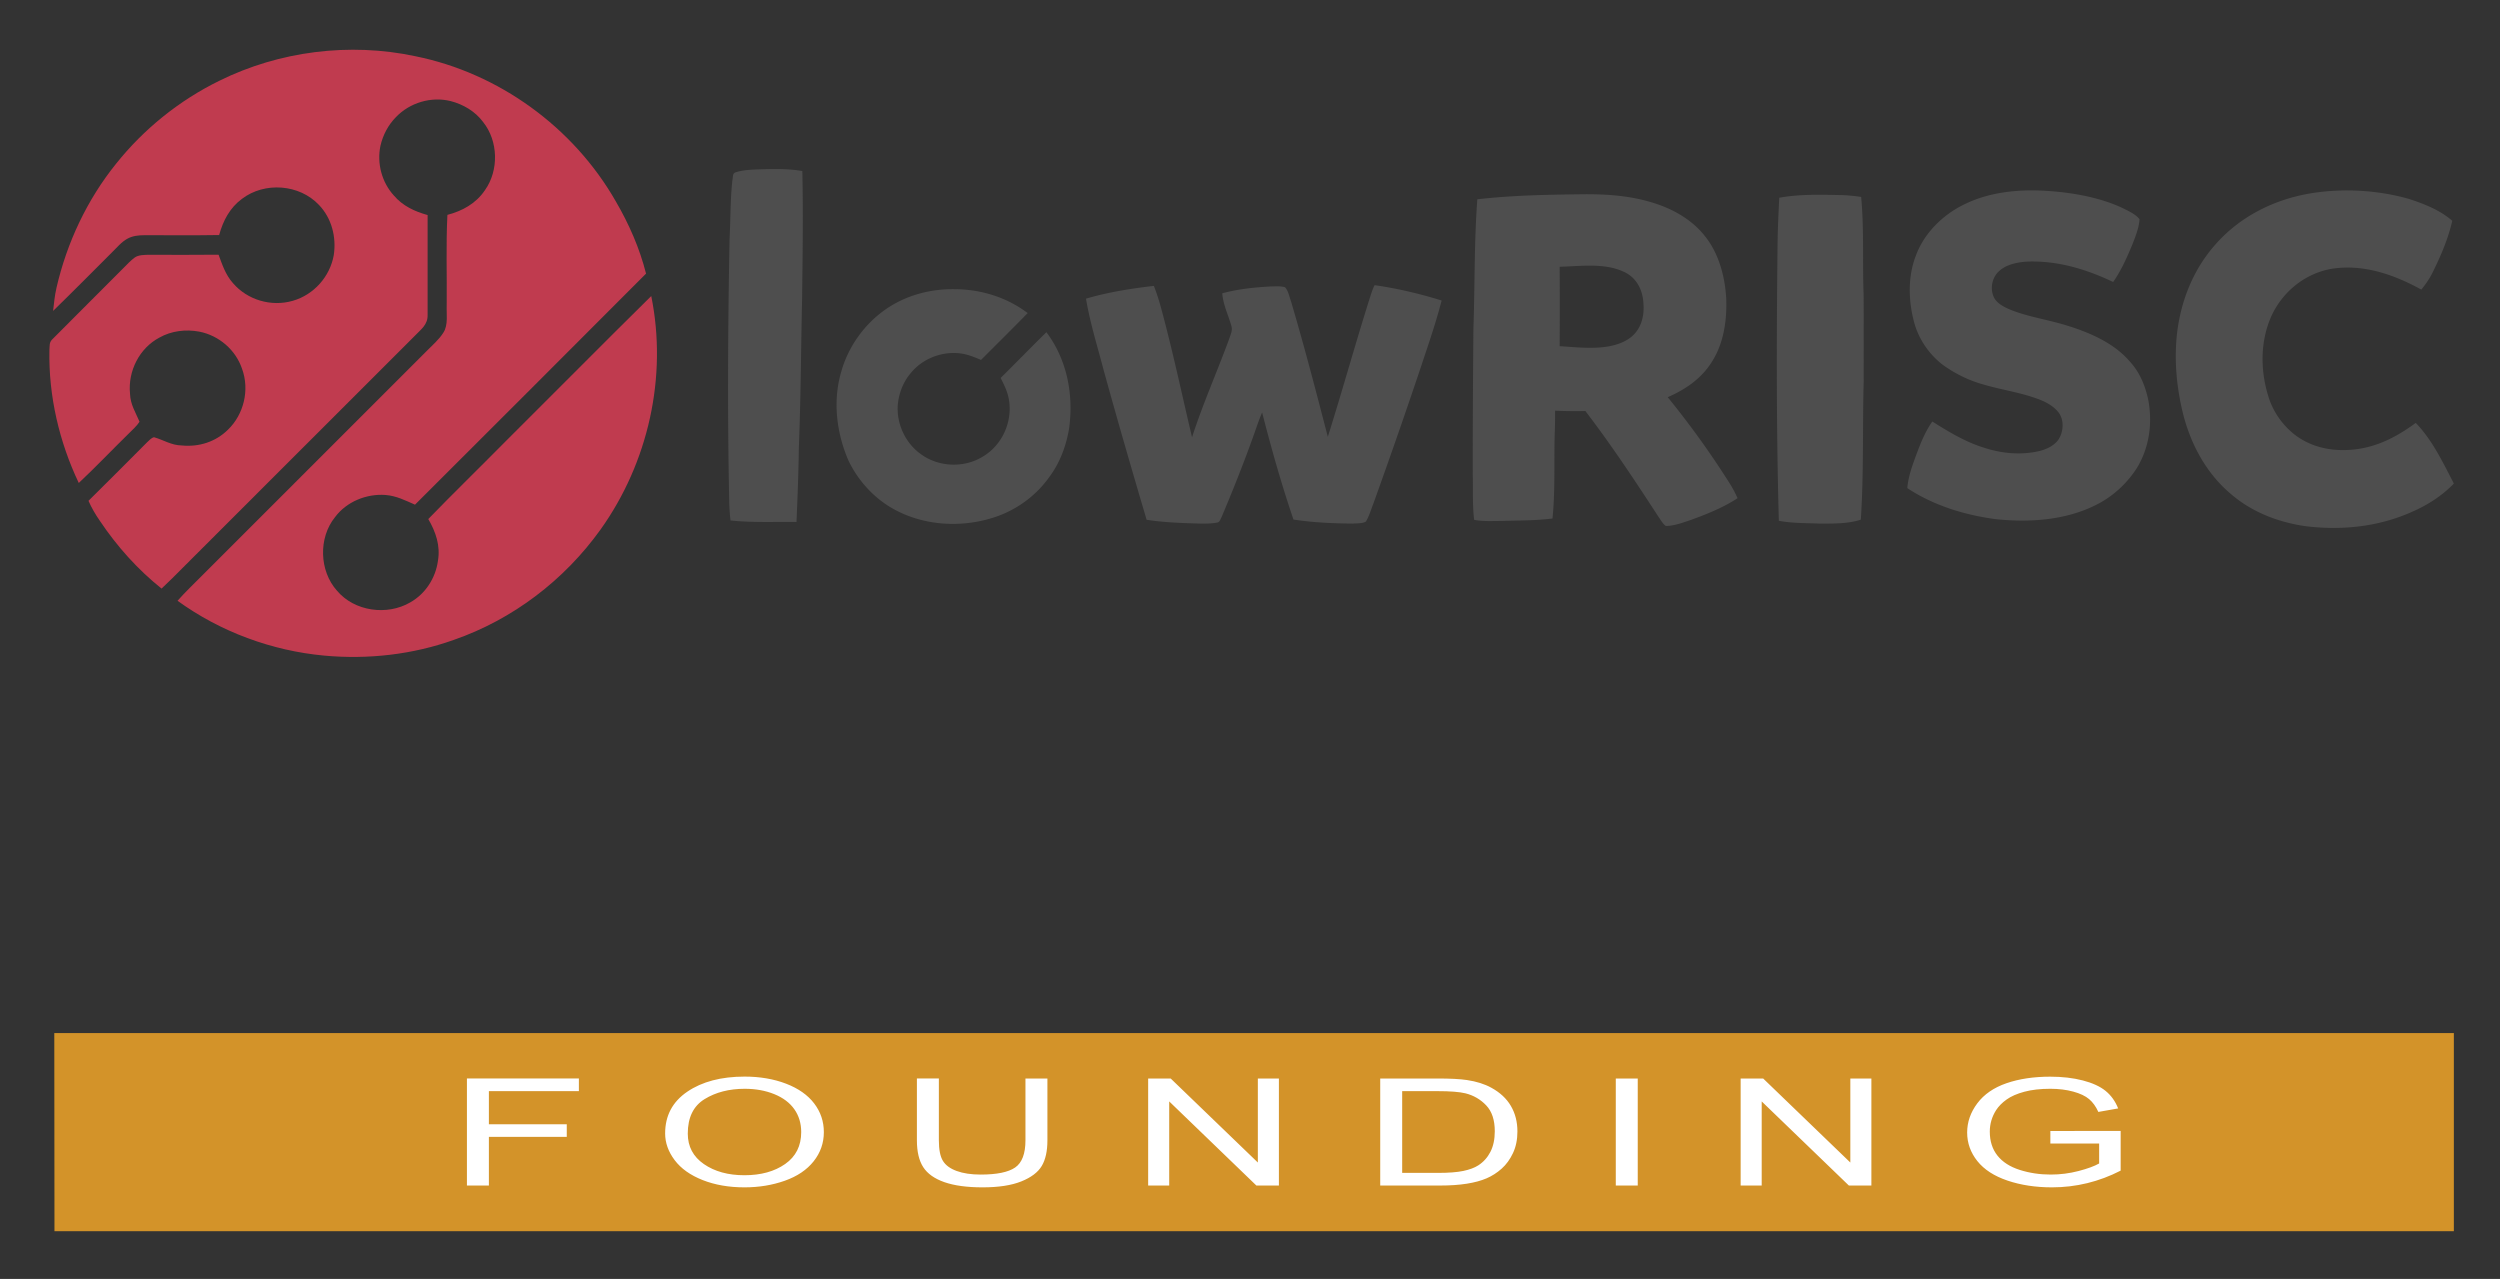
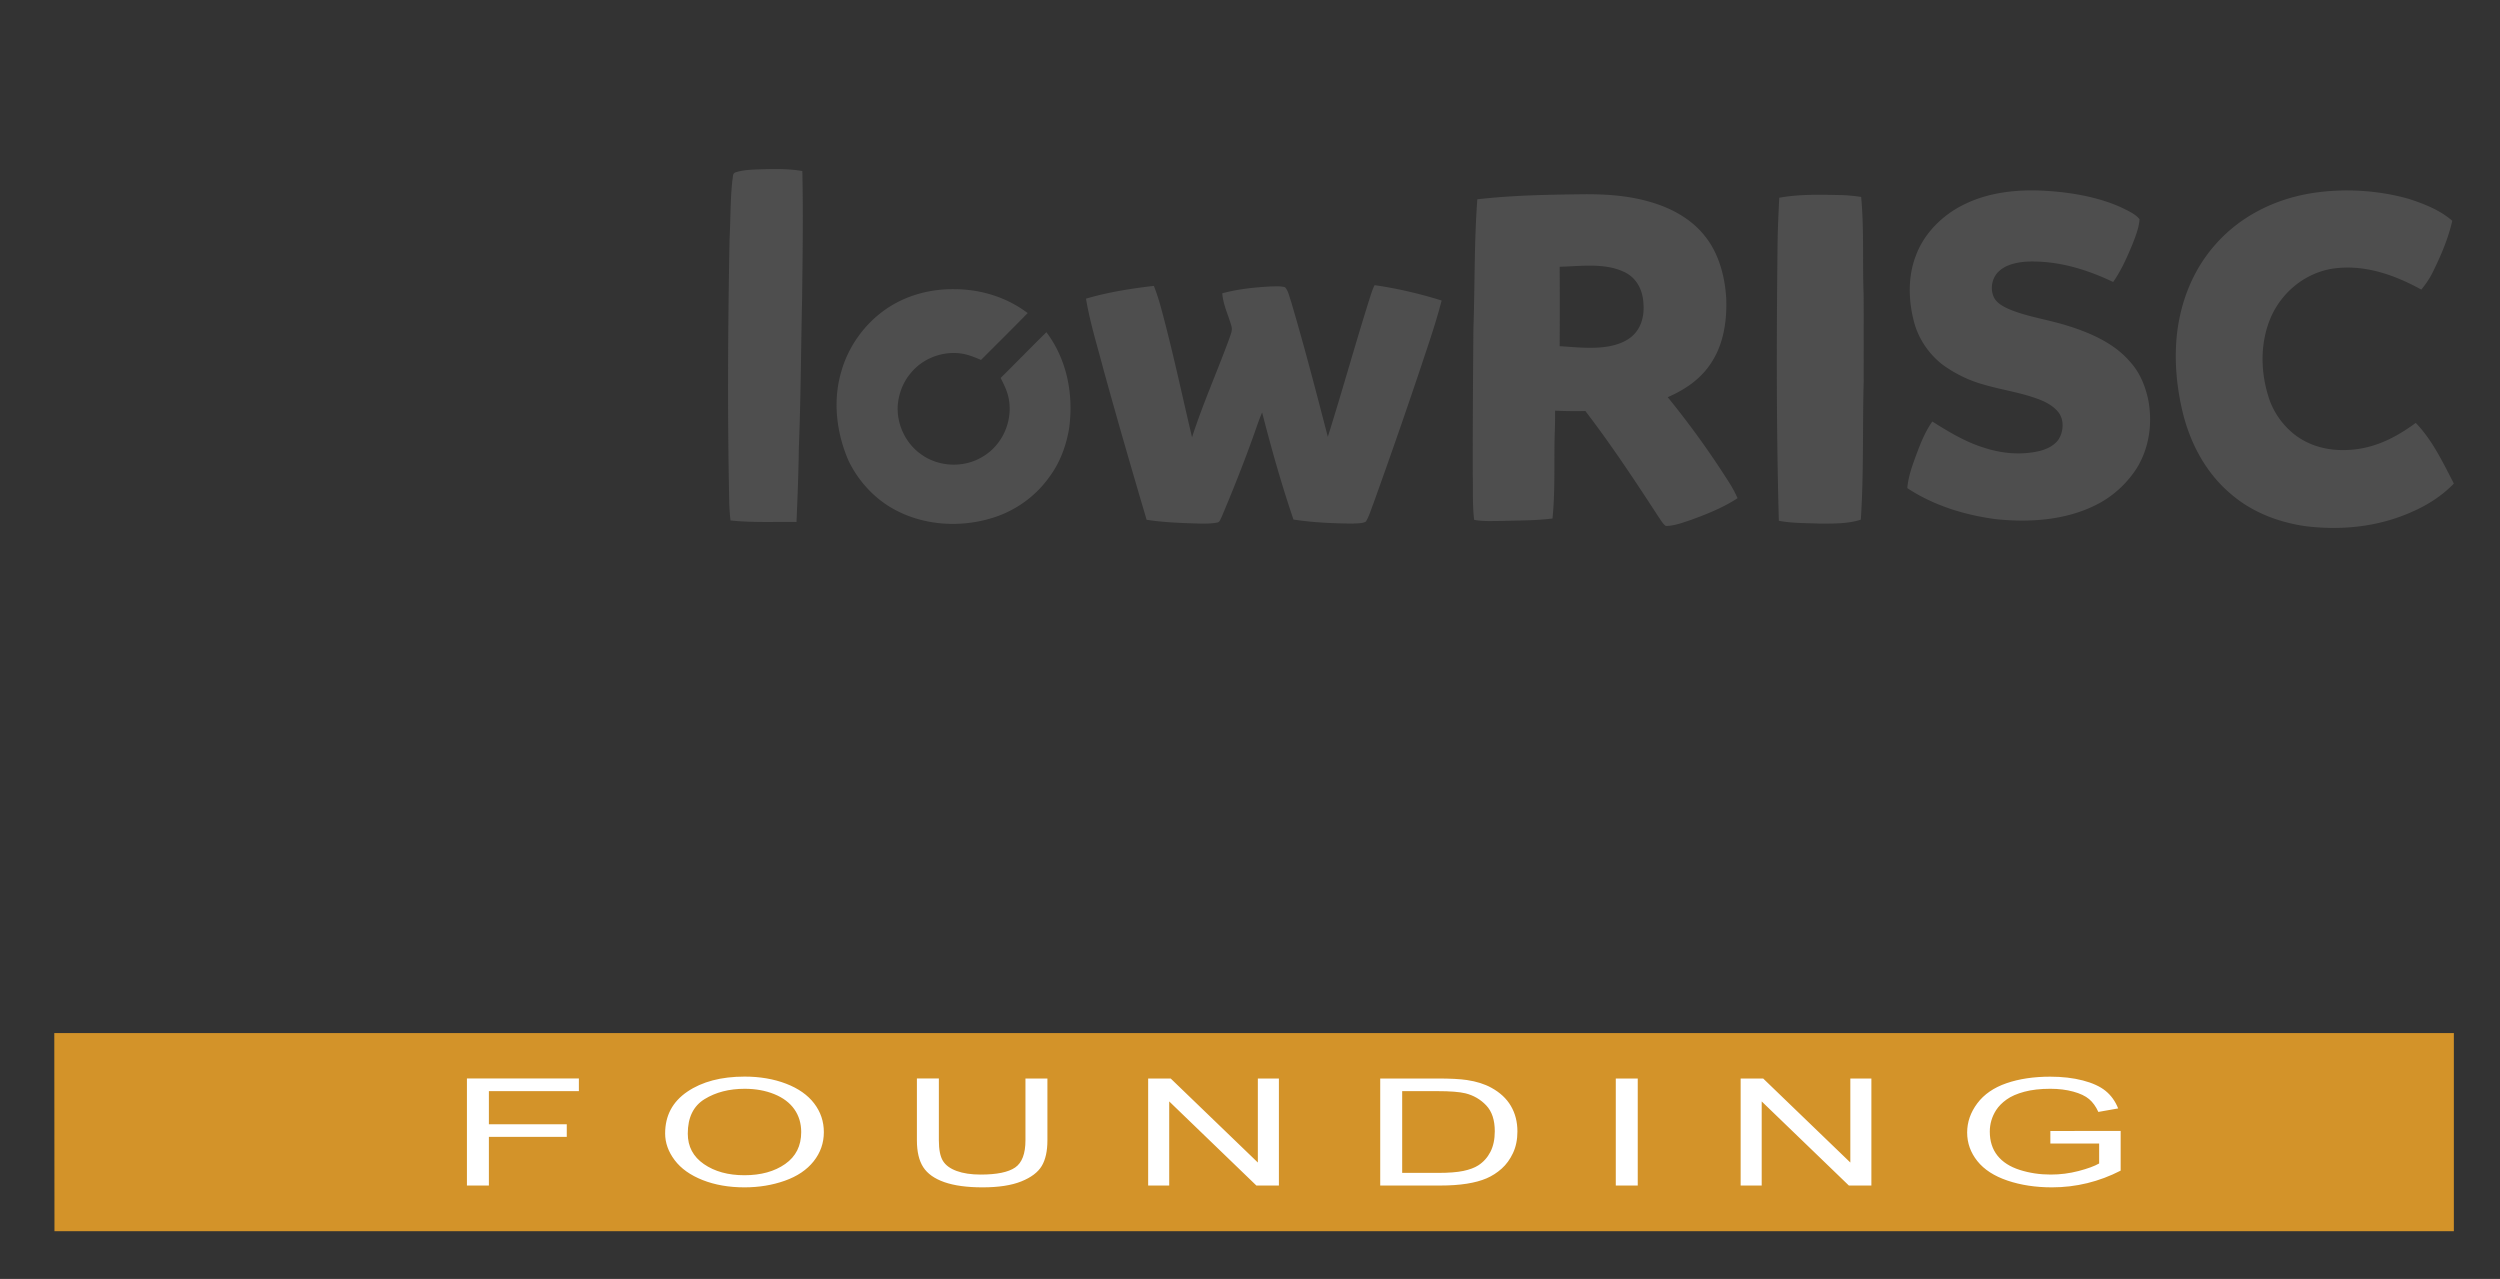
<svg xmlns="http://www.w3.org/2000/svg" role="img" viewBox="100.92 167.92 1044.16 534.16">
  <rect x="100.92" y="167.92" width="1044.16" height="534.16" fill="#333333" stroke="none" />
  <title>lowRISC (member) logo</title>
  <g data-name="Layer 1">
-     <path fill="#c03b4f" d="M274.317 191.39c34.903 7.007 66.064 29.656 83.739 60.527 5.52 9.436 10.023 19.666 12.692 30.284-32.111 32.226-64.304 64.37-96.497 96.505-4.065-1.785-7.759-3.685-12.287-4.049-7.957-.603-16.32 2.785-21.129 9.271-6.974 8.627-6.577 22.41.802 30.673 7.288 8.693 20.964 10.577 30.64 4.908 6.346-3.578 10.569-10.147 11.552-17.336 1.091-6.321-.892-12.064-4.032-17.468 10.552-10.874 21.418-21.451 32.069-32.226 20.385-20.269 40.58-40.729 61.056-60.907 6.842 33.672-1.239 69.6-21.154 97.488-15.146 21.154-36.672 37.572-61.288 46.108-17.22 6.164-35.928 8.255-54.115 6.577-21.939-2.016-43.448-9.965-61.296-22.905 3.214-3.636 6.726-6.949 10.131-10.403 31.268-31.251 62.535-62.511 93.795-93.778 2.396-2.462 5.272-4.867 7.098-7.8 2.124-3.181 1.231-8.024 1.396-11.717.132-12.486-.331-25.012.297-37.482 6.272-1.62 12.006-4.809 15.659-10.288 5.9-8.28 5.611-20.575-.768-28.508-3.256-4.413-8.263-7.362-13.518-8.718-8.131-2.024-17.096.645-22.872 6.693-3.256 3.297-5.445 7.503-6.478 12.006-1.52 7.313.57 15.179 5.594 20.716 3.71 4.363 8.693 6.685 14.113 8.181-.008 13.824.008 27.739 0 41.555.174 4.239-2.743 6.139-5.346 8.891-32.391 32.334-64.733 64.717-97.108 97.067-2.843 2.876-5.71 5.726-8.66 8.494-10.007-7.999-18.6-17.6-25.731-28.235-1.859-2.669-3.487-5.437-4.793-8.42 8.238-8.09 16.361-16.32 24.525-24.492.843-.744 1.727-1.843 2.859-2.066 3.999 1.14 7.23 3.38 11.577 3.437 7.139.702 14.105-1.479 19.245-6.536 6.71-6.445 9.147-16.725 5.933-25.467-2.661-7.949-9.701-13.956-17.898-15.543-5.652-1.041-11.577-.339-16.625 2.495-8.379 4.429-13.204 14.039-12.271 23.418.124 4.479 2.314 7.776 3.975 11.725-1.173 1.843-2.991 3.371-4.512 4.933-6.991 6.842-13.725 13.948-20.864 20.641-8.18-17.196-12.659-36.432-12.262-55.503.149-1.702-.157-3.198 1.198-4.479 9.825-9.941 19.889-19.848 29.731-29.789 1.512-1.496 2.991-3.157 4.718-4.396 1.52-1.091 3.801-1.066 5.594-1.14 9.8.008 19.608.091 29.408-.033 1.587 4.305 2.9 8.337 5.991 11.849 6.049 7.073 16.03 9.998 24.963 7.412 8.8-2.487 15.576-10.098 17.163-19.08 1.132-7.528-.851-15.386-6.173-20.955-8.172-8.676-22.633-9.775-32.119-2.595-5.107 3.751-7.941 9.147-9.585 15.155-10.436.182-20.873.041-31.309.074-2.421.017-4.743.248-6.916 1.405-2.504 1.33-4.57 3.826-6.577 5.801-8.181 8.156-16.278 16.369-24.55 24.418.355-3.247.686-6.487 1.421-9.684 4.313-18.766 12.775-36.787 24.88-51.785 11.601-14.535 26.384-26.434 43.067-34.631 25.087-12.428 54.471-16.121 81.855-10.296h0z" />
    <path fill="#4e4e4e" d="M418.955 238.622c5.644-.157 11.511-.256 17.072.744.388 17.757.116 35.556-.099 53.322-.471 20.798-.537 41.588-1.363 62.37-.132 10.296-.537 20.575-.975 30.871-9.164-.124-18.468.339-27.574-.636-.289-2.776-.496-5.553-.529-8.346-.768-36.349-.537-72.732.14-109.082.438-8.197.289-16.634 1.198-24.789.347-1.347-.132-2.735 1.496-3.231 3.338-1.041 7.164-1.091 10.635-1.223h-0zm536.277 8.99c10.61.636 21.782 2.512 31.532 6.883 2.619 1.322 5.908 2.644 7.759 4.983-.207 3.652-1.76 7.354-3.066 10.75-2.223 5.288-4.627 10.759-7.949 15.469-11.287-5.363-23.087-8.932-35.705-8.528-3.958.215-8.643 1.091-11.709 3.785-3.28 2.735-4.206 7.8-2.19 11.544 1.413 2.38 4.305 3.793 6.768 4.817 7.437 2.975 15.361 4.049 23.252 6.487 9.552 2.917 19.691 7.23 26.376 14.923 4.222 4.503 6.553 10.122 7.842 16.097 1.867 9.693.521 19.865-4.611 28.376-4.454 7.057-10.866 12.75-18.46 16.229-12.386 5.867-27.037 6.751-40.489 5.338-12.915-1.669-26.145-5.726-37.052-12.981.347-4.264 1.694-8.23 3.123-12.229 1.983-5.371 4.008-10.916 7.329-15.584 6.677 4.222 13.832 8.544 21.41 10.883 7.528 2.504 15.716 3.256 23.467 1.405 3.033-.768 6.305-2.33 8.007-5.082 1.95-3.247 2.19-7.949-.198-11.04-1.991-2.52-4.974-4.189-7.924-5.338-7.957-3.049-15.857-3.991-24.079-6.478-5.908-1.71-11.577-4.553-16.535-8.189-5.892-4.636-10.279-11.23-11.99-18.559-2.165-8.61-2.33-18.377.917-26.739 3.347-9.321 11.122-17.047 19.914-21.377 10.535-5.297 22.624-6.528 34.259-5.842h-0zm151.612 3.33c6.379 2.049 13.229 4.718 18.303 9.205-1.677 7.272-4.619 14.287-7.916 20.964-1.347 2.826-3.041 5.354-5.016 7.767-11.378-6.28-24.211-10.767-37.358-8.701-11.882 2.008-21.79 10.569-26.087 21.74-3.867 10.147-3.628 21.368-.405 31.656 1.892 6.272 5.925 11.982 11.089 15.981 6.619 5.032 14.824 6.85 23.038 6.239 10.345-.661 19.203-5.181 27.392-11.246 6.875 7.048 11.42 16.65 15.923 25.326-4.884 5.098-10.841 8.891-17.278 11.734-14.155 6.387-29.706 7.982-45.034 6.032-11.436-1.735-22.228-5.925-31.02-13.568-10.279-8.734-16.725-20.914-19.914-33.895-2.619-10.866-3.636-22.319-2.322-33.449 1.669-13.477 6.817-26.343 15.865-36.564 10.345-11.866 24.814-19.055 40.258-21.55 13.287-2.115 27.516-1.322 40.481 2.33l-0.0 0zm-344.142-1.892c-14.89.165-29.946.405-44.754 2.116-1.347 17.948-.999 35.919-1.635 53.891-.165 20.385-.315 40.763-.274 61.148.165 6.23-.173 12.666.579 18.839 3.694.702 7.636.463 11.379.455 7.09-.215 14.303-.125 21.343-1.025 1.198-11.982.586-23.632.933-35.63.132-3.14.157-6.272.149-9.404 4.223.198 8.42.248 12.643.149 10.916 14.221 20.881 29.334 30.656 44.349.868 1.239 1.703 2.751 2.926 3.652 3.504.025 7.205-1.421 10.502-2.512 6.677-2.421 13.528-5.173 19.485-9.082-.934-2.091-1.983-4.115-3.206-6.048-7.908-12.56-16.593-24.624-25.963-36.135 7.387-3.223 13.924-7.651 18.311-14.567 5.074-7.767 6.462-17.469 6.132-26.583-.504-9.164-3.091-19.021-8.999-26.243-5.412-6.85-13.419-11.312-21.674-13.833-9.337-2.892-18.806-3.586-28.532-3.537zm1.425 29.822c5.169-.045 10.318.401 14.803 2.479 5.247 2.239 8.049 7.386 8.363 12.931.595 6.131-1.173 12.155-6.66 15.502-8.048 4.85-19.336 3.256-28.302 2.727a2466.021 2466.021 0 0 0 0-33.176c3.742-.094 7.775-.427 11.796-.462h-0zm105.169-29.483c3.016.033 5.991.347 8.965.785 1.264 13.675.504 27.144 1.025 40.828.074 12.122.017 24.244.025 36.366-.512 19.212.074 38.399-1.198 57.594-5.371 1.768-11.436 1.636-17.072 1.644-5.859-.24-11.403-.091-17.163-1.173-1.049-37.87-.967-75.806-.554-113.684.05-7.09.372-14.155.727-21.244 8.371-1.504 16.725-1.281 25.244-1.116v0zm-194.233 37.63c9.37 1.347 18.931 3.586 27.979 6.42-1.735 6.635-3.793 13.171-5.974 19.674-7.214 21.79-14.75 43.481-22.517 65.08-.975 2.504-1.76 5.214-3.123 7.536-1.429.917-3.743.719-5.404.868-8.288-.05-16.667-.438-24.864-1.677-5.016-14.717-9.238-29.673-13.097-44.737-1.661 3.884-2.876 7.833-4.338 11.775-3.908 10.783-8.156 21.435-12.626 32.003-.562.983-.702 2.148-2.041 2.256-2.173.388-4.446.405-6.652.388-7.569-.207-15.088-.438-22.583-1.595-6.156-20.823-12.213-41.671-17.972-62.601-2.578-9.858-5.668-19.699-7.346-29.747 9.197-2.719 18.832-4.231 28.343-5.338 1.545 3.908 2.702 7.924 3.751 11.99 4.528 16.981 8.139 34.16 12.196 51.24 4.495-13.923 10.428-27.244 15.469-40.952.62-1.958 1.62-3.71.901-5.776-1.314-4.536-3.371-8.602-3.743-13.403 6.429-1.76 13.254-2.462 19.889-2.843 2.049-.025 4.396-.297 6.363.339 1.306 1.479 1.768 3.908 2.421 5.751 5.578 18.766 10.486 37.746 15.411 56.693 6.288-19.931 11.816-40.101 18.187-60.015.38-1.124.801-2.281 1.372-3.33h0zm-175.129 1.686c10.883.107 21.484 3.404 30.21 9.974-6.429 6.594-12.99 13.056-19.484 19.575-3.239-1.372-6.33-2.652-9.899-2.843-7.313-.496-14.725 2.586-19.394 8.255-3.256 3.801-5.09 8.618-5.495 13.585-.479 8.024 3.396 16.088 10.048 20.625 7.362 5.181 17.815 5.503 25.467.752 8.098-4.751 12.535-14.617 10.899-23.847-.529-3.297-1.958-6.057-3.437-8.99 6.404-6.346 12.692-12.8 19.113-19.121 8.685 11.535 11.444 26.252 9.453 40.374-1.264 7.321-3.867 14.32-8.371 20.286-5.982 8.395-14.981 14.535-24.897 17.27-12.576 3.603-26.723 2.71-38.448-3.247-8.883-4.429-16.113-12.122-20.393-21.038-4.991-11.461-6.611-24.773-3.099-36.895 2.909-10.659 9.8-20.278 18.923-26.508 8.453-5.776 18.625-8.412 28.805-8.205z" />
  </g>
  <path fill="#d39329" d="M123.596 599.4h1002.212v82.751H123.67l-.074-82.751z" />
  <path fill="#fff" d="M295.938 663.07v-44.701h46.759v5.274h-37.587v13.844h32.528v5.275h-32.528v20.308h-9.172zm82.787-21.771c0-7.42 3.089-13.229 9.267-17.427 6.178-4.197 14.152-6.296 23.924-6.296 6.398 0 12.166.986 17.304 2.957 5.138 1.973 9.055 4.722 11.749 8.249 2.695 3.526 4.043 7.526 4.043 11.998 0 4.533-1.419 8.589-4.256 12.167-2.836 3.578-6.855 6.286-12.056 8.126-5.201 1.84-10.812 2.76-16.832 2.76-6.524 0-12.355-1.017-17.493-3.05-5.138-2.032-9.03-4.807-11.678-8.324-2.647-3.517-3.972-7.236-3.972-11.16zm9.456.092c0 5.387 2.246 9.631 6.737 12.73s10.125 4.649 16.902 4.649c6.902 0 12.584-1.564 17.044-4.695 4.46-3.13 6.69-7.572 6.69-13.325 0-3.639-.954-6.815-2.86-9.529-1.907-2.713-4.697-4.817-8.369-6.312s-7.793-2.241-12.363-2.241c-6.493 0-12.08 1.438-16.761 4.314-4.681 2.877-7.021 7.68-7.021 14.408zm141.034-23.021h9.172v25.826c0 4.493-.788 8.061-2.363 10.703-1.577 2.643-4.421 4.792-8.534 6.449s-9.512 2.485-16.193 2.485c-6.493 0-11.805-.723-15.934-2.165-4.129-1.443-7.076-3.532-8.841-6.267-1.766-2.733-2.647-6.469-2.647-11.206v-25.826h9.172v25.796c0 3.883.56 6.744 1.679 8.584 1.118 1.84 3.041 3.258 5.768 4.253 2.727.997 6.06 1.494 10 1.494 6.744 0 11.552-.985 14.42-2.957s4.303-5.764 4.303-11.374v-25.796zm51.251 44.701v-44.701h9.408l36.406 35.096v-35.096h8.794v44.701h-9.408l-36.406-35.127v35.127h-8.794zm96.923 0v-44.701h23.877c5.39 0 9.503.213 12.34.64 3.971.59 7.359 1.657 10.165 3.202 3.656 1.992 6.39 4.538 8.203 7.638 1.812 3.101 2.718 6.643 2.718 10.627 0 3.396-.614 6.403-1.844 9.025-1.229 2.623-2.806 4.793-4.728 6.511-1.923 1.718-4.027 3.069-6.312 4.055-2.286.986-5.044 1.733-8.274 2.241-3.231.509-6.942.763-11.134.763h-25.012zm9.173-5.275h14.798c4.57 0 8.156-.274 10.757-.823 2.6-.549 4.672-1.321 6.217-2.317 2.175-1.402 3.869-3.288 5.083-5.656 1.213-2.368 1.82-5.239 1.82-8.614 0-4.675-1.19-8.268-3.57-10.778s-5.271-4.193-8.676-5.047c-2.458-.609-6.414-.915-11.867-.915h-14.562v34.151zm89.216 5.275v-44.701h9.172v44.701h-9.172zm52.149 0v-44.701h9.408l36.405 35.096v-35.096h8.794v44.701h-9.408l-36.405-35.127v35.127h-8.794zm129.356-17.533v-5.244l29.36-.031v16.588c-4.508 2.317-9.157 4.061-13.947 5.229-4.792 1.169-9.709 1.754-14.752 1.754-6.808 0-12.994-.94-18.557-2.821-5.563-1.88-9.764-4.599-12.601-8.156-2.836-3.558-4.255-7.531-4.255-11.923 0-4.35 1.41-8.41 4.231-12.182 2.82-3.771 6.879-6.57 12.175-8.4 5.295-1.829 11.395-2.744 18.297-2.744 5.012 0 9.542.523 13.593 1.57 4.05 1.047 7.226 2.506 9.527 4.376 2.3 1.87 4.05 4.31 5.248 7.317l-8.274 1.464c-1.04-2.276-2.333-4.065-3.877-5.366-1.545-1.301-3.751-2.343-6.619-3.126-2.868-.782-6.052-1.174-9.55-1.174-4.192 0-7.817.412-10.875 1.235s-5.524 1.905-7.399 3.247-3.333 2.815-4.373 4.422c-1.766 2.765-2.647 5.763-2.647 8.995 0 3.984 1.063 7.317 3.191 10.001s5.225 4.676 9.29 5.977c4.066 1.301 8.385 1.951 12.955 1.951 3.972 0 7.849-.492 11.631-1.479 3.782-.985 6.649-2.038 8.604-3.156v-8.324H957.284z" />
</svg>